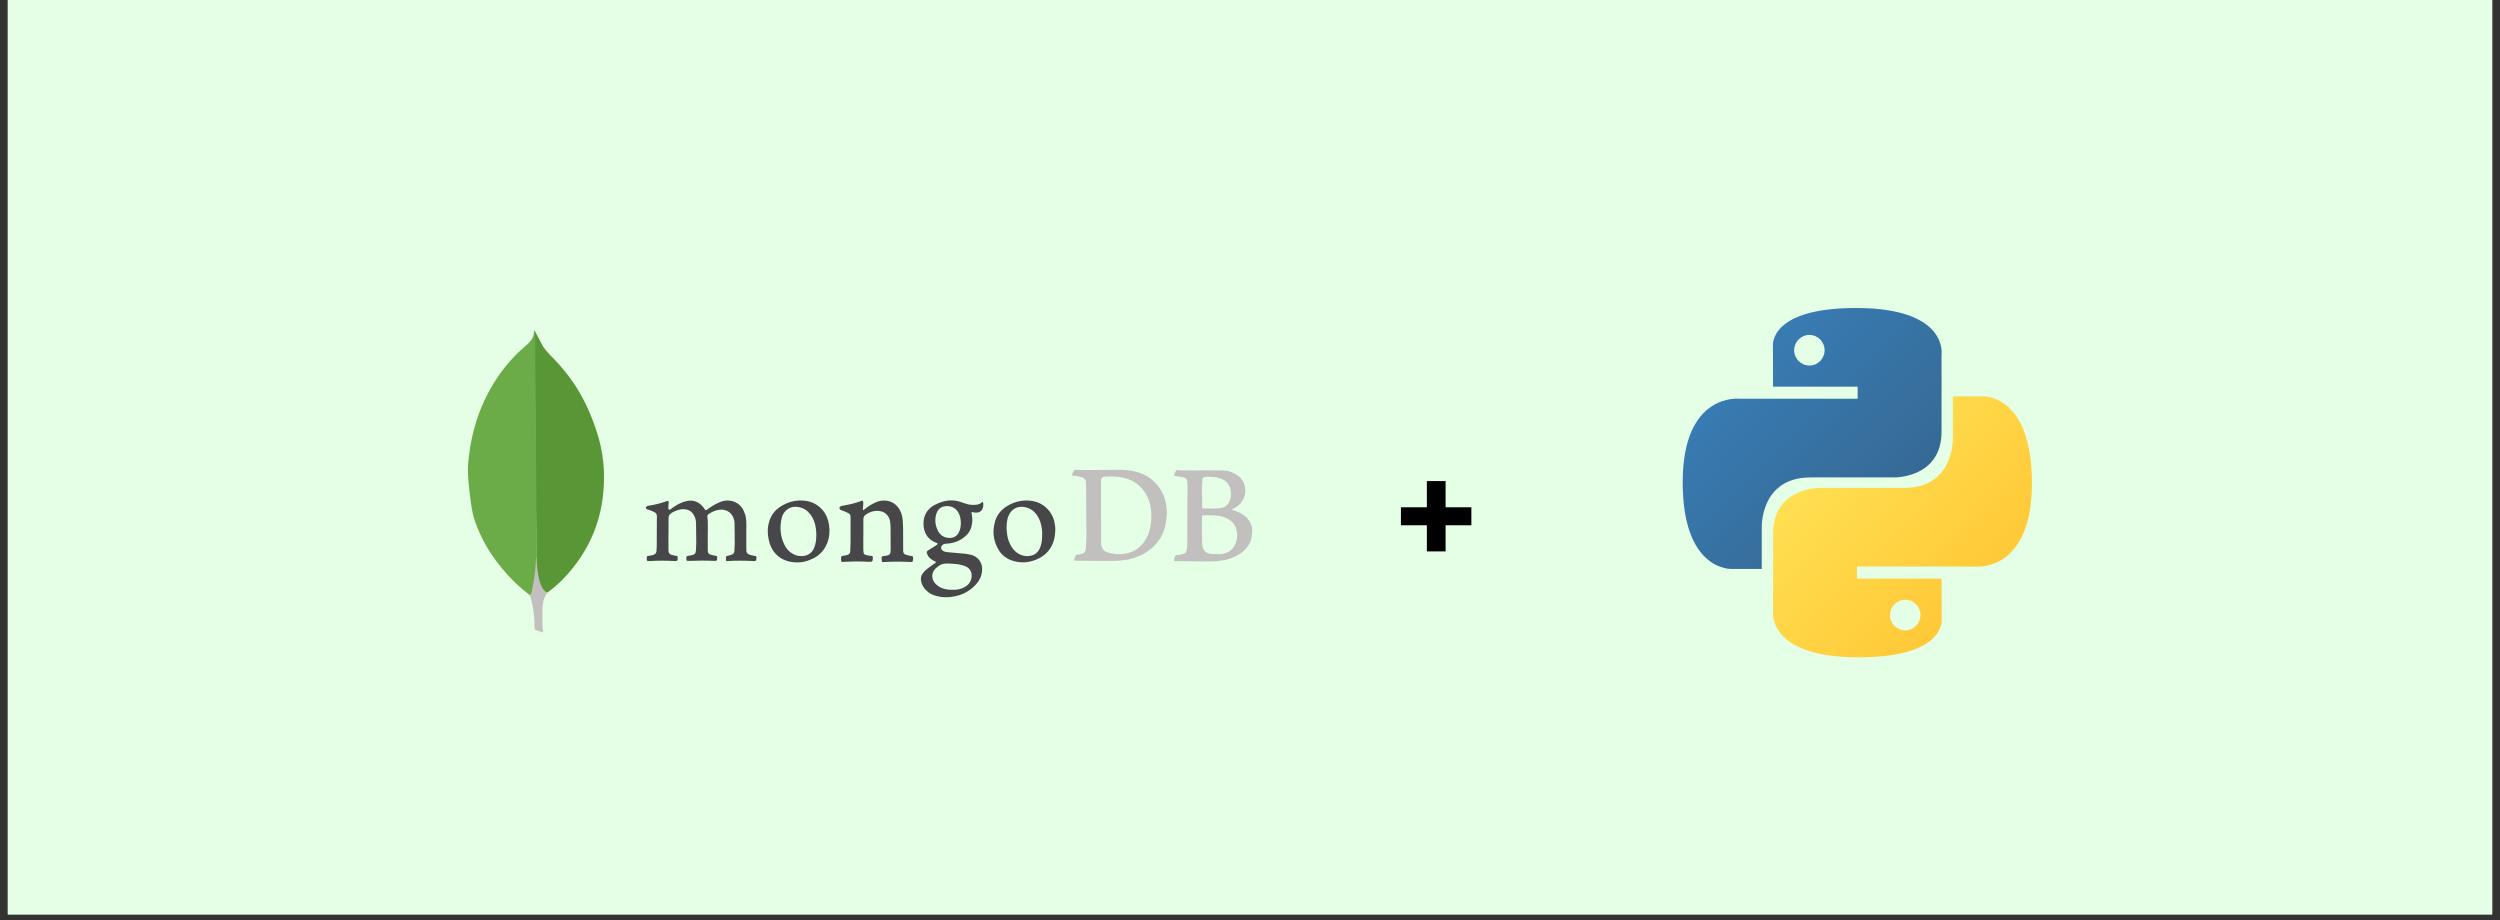
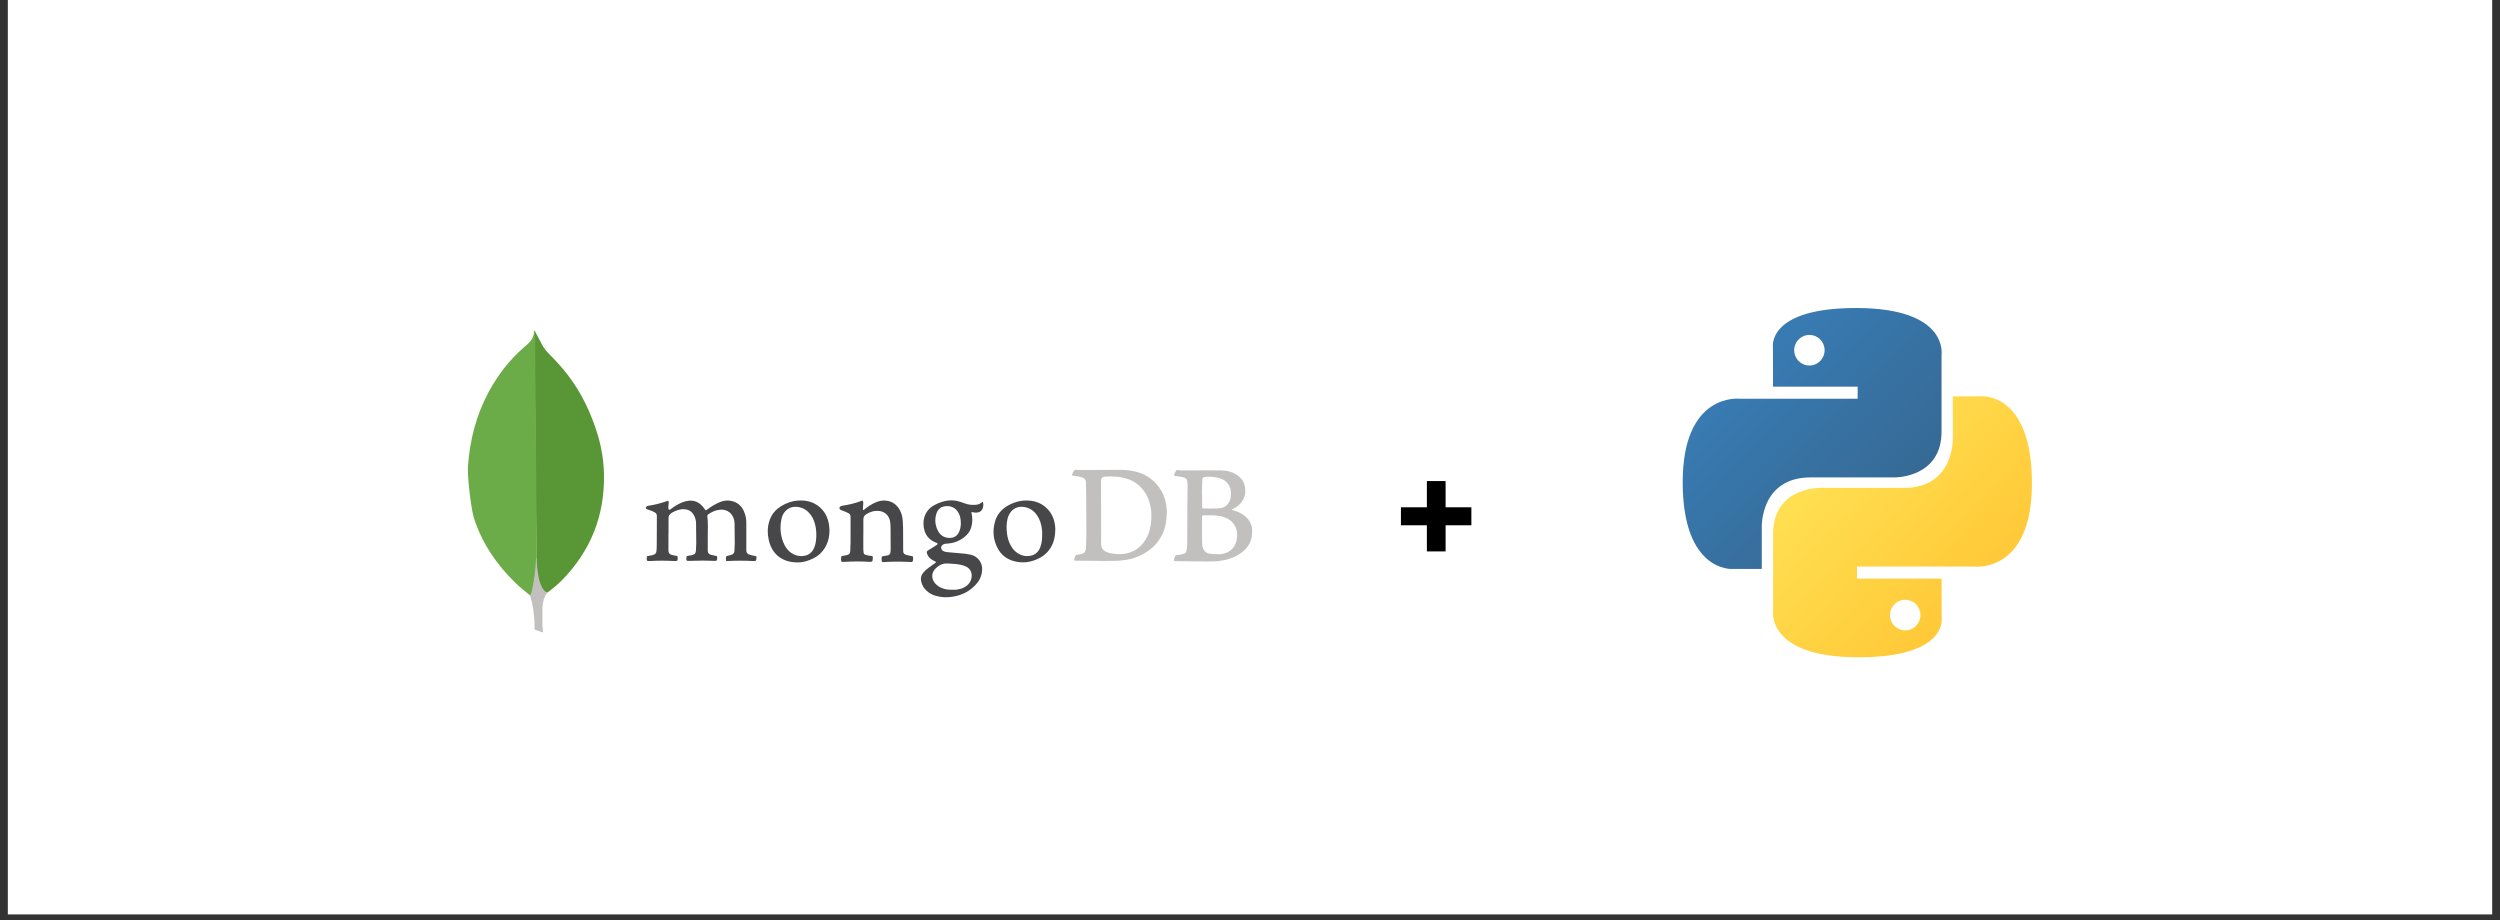
<svg xmlns="http://www.w3.org/2000/svg" width="576" zoomAndPan="magnify" viewBox="0 0 432 159" height="212" preserveAspectRatio="xMidYMid meet" version="1.0">
  <rect x="0" y="0" width="432" height="159" fill="#333333" stroke="none" />
  <defs>
    <g />
    <clipPath id="b5c76071ee">
      <path d="M 1.352 0 L 430.648 0 L 430.648 158.008 L 1.352 158.008 Z M 1.352 0 " clip-rule="nonzero" />
    </clipPath>
    <clipPath id="ac84b41e9e">
      <path d="M 92 57.066 L 105 57.066 L 105 103 L 92 103 Z M 92 57.066 " clip-rule="nonzero" />
    </clipPath>
    <clipPath id="333935f149">
      <path d="M 80.73 57.066 L 93 57.066 L 93 103 L 80.73 103 Z M 80.73 57.066 " clip-rule="nonzero" />
    </clipPath>
    <clipPath id="17d4da1e32">
      <path d="M 91 96 L 95 96 L 95 109.238 L 91 109.238 Z M 91 96 " clip-rule="nonzero" />
    </clipPath>
    <clipPath id="bad3b4c0ee">
      <path d="M 185 81 L 216.379 81 L 216.379 98 L 185 98 Z M 185 81 " clip-rule="nonzero" />
    </clipPath>
    <clipPath id="da517c8db9">
      <path d="M 290.75 53.227 L 336 53.227 L 336 99 L 290.75 99 Z M 290.75 53.227 " clip-rule="nonzero" />
    </clipPath>
    <clipPath id="e59c79f858">
      <path d="M 320.727 53.223 C 305.406 53.223 306.363 59.902 306.363 59.902 L 306.379 66.82 L 321 66.82 L 321 68.898 L 300.574 68.898 C 300.574 68.898 290.77 67.781 290.77 83.324 C 290.77 98.867 299.324 98.316 299.324 98.316 L 304.434 98.316 L 304.434 91.102 C 304.434 91.102 304.156 82.5 312.852 82.5 L 327.352 82.5 C 327.352 82.5 335.5 82.633 335.5 74.582 L 335.5 61.273 C 335.5 61.273 336.738 53.223 320.727 53.223 Z M 312.664 57.875 C 314.121 57.875 315.293 59.059 315.293 60.52 C 315.293 61.98 314.121 63.164 312.664 63.164 C 311.211 63.164 310.035 61.98 310.035 60.52 C 310.035 59.059 311.211 57.875 312.664 57.875 Z M 312.664 57.875 " clip-rule="nonzero" />
    </clipPath>
    <linearGradient x1="0.004" gradientTransform="matrix(44.751, 0, 0, 45.096, 290.77, 53.221)" y1="-0.004" x2="1.028" gradientUnits="userSpaceOnUse" y2="1.012" id="21419092a0">
      <stop stop-opacity="1" stop-color="rgb(21.999%, 49.399%, 72.198%)" offset="0" />
      <stop stop-opacity="1" stop-color="rgb(21.997%, 49.384%, 72.171%)" offset="0.125" />
      <stop stop-opacity="1" stop-color="rgb(21.986%, 49.269%, 71.974%)" offset="0.141" />
      <stop stop-opacity="1" stop-color="rgb(21.967%, 49.072%, 71.634%)" offset="0.156" />
      <stop stop-opacity="1" stop-color="rgb(21.948%, 48.875%, 71.294%)" offset="0.172" />
      <stop stop-opacity="1" stop-color="rgb(21.928%, 48.679%, 70.953%)" offset="0.188" />
      <stop stop-opacity="1" stop-color="rgb(21.91%, 48.482%, 70.612%)" offset="0.203" />
      <stop stop-opacity="1" stop-color="rgb(21.89%, 48.286%, 70.271%)" offset="0.219" />
      <stop stop-opacity="1" stop-color="rgb(21.87%, 48.09%, 69.931%)" offset="0.234" />
      <stop stop-opacity="1" stop-color="rgb(21.852%, 47.893%, 69.591%)" offset="0.25" />
      <stop stop-opacity="1" stop-color="rgb(21.832%, 47.696%, 69.25%)" offset="0.266" />
      <stop stop-opacity="1" stop-color="rgb(21.814%, 47.499%, 68.909%)" offset="0.281" />
      <stop stop-opacity="1" stop-color="rgb(21.794%, 47.302%, 68.568%)" offset="0.297" />
      <stop stop-opacity="1" stop-color="rgb(21.776%, 47.105%, 68.228%)" offset="0.312" />
      <stop stop-opacity="1" stop-color="rgb(21.756%, 46.909%, 67.888%)" offset="0.328" />
      <stop stop-opacity="1" stop-color="rgb(21.736%, 46.712%, 67.546%)" offset="0.344" />
      <stop stop-opacity="1" stop-color="rgb(21.718%, 46.515%, 67.206%)" offset="0.359" />
      <stop stop-opacity="1" stop-color="rgb(21.698%, 46.32%, 66.866%)" offset="0.375" />
      <stop stop-opacity="1" stop-color="rgb(21.68%, 46.123%, 66.525%)" offset="0.391" />
      <stop stop-opacity="1" stop-color="rgb(21.66%, 45.926%, 66.185%)" offset="0.406" />
      <stop stop-opacity="1" stop-color="rgb(21.642%, 45.729%, 65.843%)" offset="0.422" />
      <stop stop-opacity="1" stop-color="rgb(21.622%, 45.532%, 65.503%)" offset="0.438" />
      <stop stop-opacity="1" stop-color="rgb(21.602%, 45.335%, 65.163%)" offset="0.453" />
      <stop stop-opacity="1" stop-color="rgb(21.584%, 45.139%, 64.822%)" offset="0.469" />
      <stop stop-opacity="1" stop-color="rgb(21.564%, 44.942%, 64.482%)" offset="0.484" />
      <stop stop-opacity="1" stop-color="rgb(21.545%, 44.745%, 64.14%)" offset="0.494" />
      <stop stop-opacity="1" stop-color="rgb(21.536%, 44.647%, 63.971%)" offset="0.5" />
      <stop stop-opacity="1" stop-color="rgb(21.526%, 44.548%, 63.8%)" offset="0.506" />
      <stop stop-opacity="1" stop-color="rgb(21.516%, 44.45%, 63.631%)" offset="0.516" />
      <stop stop-opacity="1" stop-color="rgb(21.506%, 44.353%, 63.46%)" offset="0.531" />
      <stop stop-opacity="1" stop-color="rgb(21.487%, 44.156%, 63.12%)" offset="0.547" />
      <stop stop-opacity="1" stop-color="rgb(21.468%, 43.959%, 62.778%)" offset="0.562" />
      <stop stop-opacity="1" stop-color="rgb(21.449%, 43.762%, 62.437%)" offset="0.578" />
      <stop stop-opacity="1" stop-color="rgb(21.429%, 43.565%, 62.097%)" offset="0.594" />
      <stop stop-opacity="1" stop-color="rgb(21.411%, 43.369%, 61.757%)" offset="0.609" />
      <stop stop-opacity="1" stop-color="rgb(21.391%, 43.172%, 61.417%)" offset="0.625" />
      <stop stop-opacity="1" stop-color="rgb(21.371%, 42.975%, 61.075%)" offset="0.641" />
      <stop stop-opacity="1" stop-color="rgb(21.353%, 42.778%, 60.735%)" offset="0.656" />
      <stop stop-opacity="1" stop-color="rgb(21.333%, 42.583%, 60.394%)" offset="0.672" />
      <stop stop-opacity="1" stop-color="rgb(21.315%, 42.386%, 60.054%)" offset="0.688" />
      <stop stop-opacity="1" stop-color="rgb(21.295%, 42.189%, 59.714%)" offset="0.703" />
      <stop stop-opacity="1" stop-color="rgb(21.277%, 41.992%, 59.372%)" offset="0.719" />
      <stop stop-opacity="1" stop-color="rgb(21.257%, 41.795%, 59.032%)" offset="0.734" />
      <stop stop-opacity="1" stop-color="rgb(21.237%, 41.599%, 58.691%)" offset="0.75" />
      <stop stop-opacity="1" stop-color="rgb(21.219%, 41.402%, 58.351%)" offset="0.766" />
      <stop stop-opacity="1" stop-color="rgb(21.204%, 41.251%, 58.09%)" offset="0.781" />
      <stop stop-opacity="1" stop-color="rgb(21.199%, 41.199%, 57.999%)" offset="0.812" />
      <stop stop-opacity="1" stop-color="rgb(21.199%, 41.199%, 57.999%)" offset="0.875" />
      <stop stop-opacity="1" stop-color="rgb(21.199%, 41.199%, 57.999%)" offset="1" />
    </linearGradient>
    <clipPath id="5eccbbcf5a">
      <path d="M 306 68 L 351.121 68 L 351.121 113.598 L 306 113.598 Z M 306 68 " clip-rule="nonzero" />
    </clipPath>
    <clipPath id="5e6e2894f2">
      <path d="M 321.16 113.582 C 336.48 113.582 335.523 106.902 335.523 106.902 L 335.508 99.98 L 320.887 99.98 L 320.887 97.902 L 341.312 97.902 C 341.312 97.902 351.117 99.02 351.117 83.48 C 351.117 67.938 342.562 68.488 342.562 68.488 L 337.453 68.488 L 337.453 75.699 C 337.453 75.699 337.73 84.305 329.035 84.305 L 314.535 84.305 C 314.535 84.305 306.387 84.172 306.387 92.219 L 306.387 105.527 C 306.387 105.527 305.152 113.582 321.16 113.582 Z M 329.223 108.926 C 327.77 108.926 326.594 107.746 326.594 106.281 C 326.594 104.82 327.77 103.641 329.223 103.641 C 330.68 103.641 331.852 104.82 331.852 106.281 C 331.852 107.746 330.68 108.926 329.223 108.926 Z M 329.223 108.926 " clip-rule="nonzero" />
    </clipPath>
    <linearGradient x1="-0.033" gradientTransform="matrix(44.752, 0, 0, 45.096, 306.366, 68.486)" y1="-0.006" x2="1.014" gradientUnits="userSpaceOnUse" y2="0.985" id="f83333000d">
      <stop stop-opacity="1" stop-color="rgb(100%, 87.799%, 32.199%)" offset="0" />
      <stop stop-opacity="1" stop-color="rgb(100%, 87.799%, 32.199%)" offset="0.125" />
      <stop stop-opacity="1" stop-color="rgb(100%, 87.799%, 32.199%)" offset="0.188" />
      <stop stop-opacity="1" stop-color="rgb(100%, 87.759%, 32.153%)" offset="0.219" />
      <stop stop-opacity="1" stop-color="rgb(100%, 87.59%, 31.96%)" offset="0.234" />
      <stop stop-opacity="1" stop-color="rgb(100%, 87.332%, 31.662%)" offset="0.25" />
      <stop stop-opacity="1" stop-color="rgb(100%, 87.074%, 31.366%)" offset="0.266" />
      <stop stop-opacity="1" stop-color="rgb(100%, 86.816%, 31.068%)" offset="0.281" />
      <stop stop-opacity="1" stop-color="rgb(100%, 86.559%, 30.772%)" offset="0.297" />
      <stop stop-opacity="1" stop-color="rgb(100%, 86.301%, 30.475%)" offset="0.312" />
      <stop stop-opacity="1" stop-color="rgb(100%, 86.041%, 30.177%)" offset="0.328" />
      <stop stop-opacity="1" stop-color="rgb(100%, 85.783%, 29.881%)" offset="0.344" />
      <stop stop-opacity="1" stop-color="rgb(100%, 85.526%, 29.584%)" offset="0.359" />
      <stop stop-opacity="1" stop-color="rgb(100%, 85.268%, 29.288%)" offset="0.375" />
      <stop stop-opacity="1" stop-color="rgb(100%, 85.01%, 28.99%)" offset="0.391" />
      <stop stop-opacity="1" stop-color="rgb(100%, 84.752%, 28.694%)" offset="0.406" />
      <stop stop-opacity="1" stop-color="rgb(100%, 84.494%, 28.397%)" offset="0.422" />
      <stop stop-opacity="1" stop-color="rgb(100%, 84.236%, 28.101%)" offset="0.438" />
      <stop stop-opacity="1" stop-color="rgb(100%, 83.978%, 27.803%)" offset="0.453" />
      <stop stop-opacity="1" stop-color="rgb(100%, 83.72%, 27.505%)" offset="0.469" />
      <stop stop-opacity="1" stop-color="rgb(100%, 83.461%, 27.209%)" offset="0.483" />
      <stop stop-opacity="1" stop-color="rgb(100%, 83.333%, 27.061%)" offset="0.484" />
      <stop stop-opacity="1" stop-color="rgb(100%, 83.203%, 26.912%)" offset="0.5" />
      <stop stop-opacity="1" stop-color="rgb(100%, 82.945%, 26.616%)" offset="0.516" />
      <stop stop-opacity="1" stop-color="rgb(100%, 82.687%, 26.318%)" offset="0.517" />
      <stop stop-opacity="1" stop-color="rgb(100%, 82.559%, 26.17%)" offset="0.531" />
      <stop stop-opacity="1" stop-color="rgb(100%, 82.43%, 26.022%)" offset="0.547" />
      <stop stop-opacity="1" stop-color="rgb(100%, 82.172%, 25.725%)" offset="0.562" />
      <stop stop-opacity="1" stop-color="rgb(100%, 81.914%, 25.429%)" offset="0.578" />
      <stop stop-opacity="1" stop-color="rgb(100%, 81.656%, 25.131%)" offset="0.594" />
      <stop stop-opacity="1" stop-color="rgb(100%, 81.398%, 24.835%)" offset="0.609" />
      <stop stop-opacity="1" stop-color="rgb(100%, 81.139%, 24.538%)" offset="0.625" />
      <stop stop-opacity="1" stop-color="rgb(100%, 80.881%, 24.24%)" offset="0.641" />
      <stop stop-opacity="1" stop-color="rgb(100%, 80.623%, 23.944%)" offset="0.656" />
      <stop stop-opacity="1" stop-color="rgb(100%, 80.365%, 23.647%)" offset="0.672" />
      <stop stop-opacity="1" stop-color="rgb(100%, 80.107%, 23.351%)" offset="0.688" />
      <stop stop-opacity="1" stop-color="rgb(100%, 79.849%, 23.053%)" offset="0.703" />
      <stop stop-opacity="1" stop-color="rgb(100%, 79.591%, 22.757%)" offset="0.719" />
      <stop stop-opacity="1" stop-color="rgb(100%, 79.333%, 22.459%)" offset="0.734" />
      <stop stop-opacity="1" stop-color="rgb(100%, 79.076%, 22.163%)" offset="0.75" />
      <stop stop-opacity="1" stop-color="rgb(100%, 78.816%, 21.866%)" offset="0.766" />
      <stop stop-opacity="1" stop-color="rgb(100%, 78.558%, 21.568%)" offset="0.781" />
      <stop stop-opacity="1" stop-color="rgb(100%, 78.3%, 21.272%)" offset="0.797" />
      <stop stop-opacity="1" stop-color="rgb(100%, 78.043%, 20.975%)" offset="0.812" />
      <stop stop-opacity="1" stop-color="rgb(100%, 77.785%, 20.679%)" offset="0.828" />
      <stop stop-opacity="1" stop-color="rgb(100%, 77.527%, 20.381%)" offset="0.844" />
      <stop stop-opacity="1" stop-color="rgb(100%, 77.269%, 20.085%)" offset="0.859" />
      <stop stop-opacity="1" stop-color="rgb(100%, 77.011%, 19.788%)" offset="0.875" />
      <stop stop-opacity="1" stop-color="rgb(100%, 76.753%, 19.492%)" offset="0.891" />
      <stop stop-opacity="1" stop-color="rgb(100%, 76.561%, 19.27%)" offset="0.906" />
      <stop stop-opacity="1" stop-color="rgb(100%, 76.5%, 19.199%)" offset="0.938" />
      <stop stop-opacity="1" stop-color="rgb(100%, 76.5%, 19.199%)" offset="1" />
    </linearGradient>
  </defs>
  <g clip-path="url(#b5c76071ee)">
    <path fill="#ffffff" d="M 1.352 0 L 430.648 0 L 430.648 158.008 L 1.352 158.008 Z M 1.352 0 " fill-opacity="1" fill-rule="nonzero" />
-     <path fill="#e4ffe6" d="M 1.352 0 L 430.648 0 L 430.648 158.008 L 1.352 158.008 Z M 1.352 0 " fill-opacity="1" fill-rule="nonzero" />
  </g>
  <g clip-path="url(#ac84b41e9e)">
    <path fill="#599636" d="M 92.445 57.262 L 93.844 59.875 C 94.148 60.348 94.5 60.785 94.898 61.184 C 96.066 62.348 97.18 63.566 98.176 64.875 C 100.543 67.973 102.141 71.41 103.285 75.133 C 103.969 77.406 104.34 79.734 104.367 82.09 C 104.48 89.137 102.055 95.188 97.152 100.215 C 96.355 101.012 95.5 101.742 94.582 102.402 C 94.098 102.402 93.871 102.02 93.672 101.691 C 93.285 101.055 93.07 100.355 92.957 99.648 C 92.785 98.793 92.672 97.941 92.73 97.062 L 92.73 96.664 C 92.699 96.578 92.273 57.461 92.441 57.262 Z M 92.445 57.262 " fill-opacity="1" fill-rule="nonzero" />
  </g>
  <g clip-path="url(#333935f149)">
    <path fill="#6cac48" d="M 92.445 57.176 C 92.391 57.062 92.332 57.148 92.273 57.207 C 92.305 57.773 92.105 58.285 91.789 58.77 C 91.445 59.254 90.988 59.621 90.535 60.02 C 87.996 62.207 86 64.848 84.402 67.801 C 82.289 71.777 81.18 76.039 80.867 80.527 C 80.723 82.148 81.379 87.859 81.891 89.504 C 83.289 93.879 85.801 97.543 89.066 100.727 C 89.863 101.488 90.719 102.203 91.605 102.883 C 91.859 102.883 91.891 102.656 91.945 102.484 C 92.059 102.121 92.145 101.754 92.203 101.375 C 92.457 99.957 92.602 98.535 92.773 97.117 L 92.457 57.176 Z M 92.445 57.176 " fill-opacity="1" fill-rule="nonzero" />
  </g>
  <g clip-path="url(#17d4da1e32)">
    <path fill="#c2bfbf" d="M 93.848 104.133 C 93.906 103.48 94.23 102.941 94.559 102.402 C 94.219 102.262 93.961 101.977 93.762 101.664 C 93.59 101.379 93.449 101.023 93.332 100.727 C 92.934 99.531 92.848 98.281 92.734 97.059 L 92.734 96.32 C 92.594 96.434 92.562 97.398 92.562 97.543 C 92.477 98.848 92.305 100.129 92.051 101.375 C 91.965 101.887 91.91 102.398 91.594 102.855 C 91.594 102.91 91.594 102.969 91.621 103.051 C 92.133 104.559 92.277 106.094 92.363 107.656 L 92.363 108.223 C 92.363 108.902 92.336 108.762 92.906 108.988 C 93.137 109.074 93.395 109.102 93.621 109.273 C 93.793 109.273 93.82 109.133 93.82 109.016 L 93.734 108.078 L 93.734 105.465 C 93.707 105.012 93.793 104.555 93.848 104.129 Z M 93.848 104.133 " fill-opacity="1" fill-rule="nonzero" />
  </g>
  <path fill="#47474a" d="M 115.508 92.254 L 115.508 94.957 C 115.504 95.066 115.508 95.172 115.523 95.277 C 115.559 95.598 115.758 95.793 116.047 95.883 C 116.32 95.957 116.594 96.008 116.871 96.043 C 117.031 96.062 117.086 96.133 117.105 96.305 C 117.125 96.91 117.07 96.984 116.48 96.945 C 115.105 96.875 113.727 96.855 112.352 96.945 L 112.219 96.945 C 111.789 96.965 111.754 96.926 111.754 96.5 C 111.754 96.43 111.773 96.34 111.773 96.27 C 111.773 96.137 111.863 96.074 111.988 96.074 C 112.277 96.039 112.543 95.965 112.812 95.914 C 113.188 95.824 113.402 95.594 113.438 95.219 C 113.488 94.809 113.488 94.383 113.488 93.973 L 113.508 89.203 C 113.52 88.895 113.391 88.668 113.117 88.523 C 112.793 88.348 112.453 88.203 112.094 88.098 C 111.988 88.062 111.883 88.047 111.793 87.992 C 111.531 87.867 111.523 87.637 111.773 87.492 C 111.863 87.441 111.969 87.402 112.078 87.387 C 113.164 87.227 114.227 86.957 115.258 86.586 C 115.473 86.512 115.527 86.531 115.547 86.746 C 115.562 86.875 115.547 87.031 115.527 87.152 C 115.492 87.387 115.492 87.617 115.492 87.832 C 115.492 87.918 115.512 88.008 115.598 88.062 C 115.688 88.117 115.777 88.062 115.859 88.012 C 116.234 87.723 116.613 87.457 117.023 87.23 C 117.609 86.91 118.238 86.625 118.918 86.535 C 119.742 86.43 120.457 86.641 121.082 87.176 C 121.344 87.406 121.57 87.668 121.762 87.957 C 121.941 88.219 121.957 88.227 122.191 88.047 C 122.871 87.547 123.586 87.105 124.352 86.785 C 125.156 86.445 125.98 86.395 126.801 86.676 C 127.641 86.98 128.215 87.566 128.555 88.367 C 128.844 89.008 128.965 89.672 128.965 90.359 L 128.965 95.129 C 128.965 95.449 129.098 95.652 129.414 95.809 C 129.754 95.938 130.129 96.004 130.484 96.074 C 130.719 96.125 130.719 96.125 130.719 96.359 C 130.684 96.945 130.629 96.984 130.055 96.945 C 128.621 96.867 127.184 96.867 125.75 96.945 C 125.461 96.965 125.461 96.965 125.445 96.68 L 125.445 96.59 C 125.426 96.109 125.426 96.109 125.895 96.004 L 126.355 95.879 C 126.52 95.844 126.652 95.758 126.754 95.629 C 126.859 95.5 126.91 95.352 126.91 95.188 L 126.965 93.852 L 126.93 90.363 C 126.914 90.051 126.848 89.746 126.73 89.457 C 126.285 88.367 125.305 87.977 124.355 88.086 C 123.641 88.156 123.016 88.441 122.426 88.852 C 122.297 88.938 122.211 89.047 122.227 89.227 C 122.391 90.363 122.281 91.504 122.301 92.641 L 122.301 95.117 C 122.301 95.562 122.48 95.777 122.906 95.883 L 123.73 96.062 C 123.859 96.078 123.93 96.133 123.93 96.273 L 123.93 96.406 C 123.91 96.902 123.875 96.926 123.375 96.922 C 121.945 96.848 120.512 96.867 119.102 96.922 C 118.617 96.938 118.578 96.887 118.602 96.398 C 118.621 96.113 118.652 96.098 118.922 96.043 L 119.512 95.938 C 120.035 95.832 120.227 95.637 120.262 95.082 L 120.312 93.891 L 120.277 90.312 C 120.242 89.867 120.148 89.441 119.902 89.031 C 119.547 88.371 118.988 88.035 118.223 87.996 C 117.453 87.945 116.773 88.23 116.129 88.582 C 115.684 88.844 115.488 89.152 115.523 89.672 L 115.523 92.27 Z M 149.18 92.359 L 149.18 94.871 C 149.184 95.051 149.195 95.227 149.215 95.406 C 149.234 95.68 149.379 95.844 149.645 95.902 C 149.953 95.992 150.27 96.047 150.594 96.062 C 150.773 96.082 150.809 96.152 150.824 96.297 L 150.824 96.422 C 150.809 97.043 150.738 97.117 150.129 97.082 C 148.77 96.992 147.41 97.008 146.055 97.082 L 145.531 97.098 C 145.422 97.098 145.398 97.047 145.367 96.973 C 145.316 96.723 145.316 96.477 145.367 96.227 C 145.387 96.117 145.457 96.094 145.566 96.066 C 145.828 96.031 146.051 95.977 146.297 95.934 C 146.746 95.828 146.906 95.648 146.922 95.188 L 146.977 93.691 L 146.977 89.312 C 146.977 88.992 146.848 88.797 146.562 88.652 C 146.242 88.477 145.902 88.352 145.543 88.227 C 145.438 88.191 145.328 88.156 145.242 88.102 C 145.008 87.941 144.98 87.711 145.207 87.531 C 145.309 87.449 145.43 87.398 145.562 87.391 C 146.707 87.211 147.816 86.961 148.887 86.535 C 149.012 86.484 149.066 86.516 149.121 86.625 C 149.172 86.73 149.191 86.855 149.172 86.98 L 149.121 87.816 C 149.121 87.922 149.066 88.074 149.156 88.117 C 149.262 88.188 149.336 88.027 149.422 87.988 C 149.953 87.543 150.531 87.176 151.156 86.883 C 151.711 86.625 152.281 86.457 152.926 86.492 C 154.125 86.566 154.984 87.172 155.535 88.219 C 155.824 88.773 155.945 89.379 156 90 L 156.055 91.305 L 156.07 95.238 C 156.09 95.539 156.195 95.734 156.5 95.844 C 156.816 95.949 157.137 96.023 157.465 96.074 C 157.754 96.109 157.77 96.164 157.789 96.43 L 157.789 96.52 C 157.754 97.125 157.715 97.141 157.105 97.105 C 155.773 97.035 154.438 97.035 153.105 97.105 C 152.926 97.125 152.746 97.105 152.582 97.125 C 152.473 97.125 152.402 97.105 152.383 97 C 152.348 96.766 152.312 96.535 152.367 96.285 C 152.383 96.18 152.438 96.125 152.562 96.105 L 153.387 95.977 C 153.676 95.906 153.832 95.715 153.871 95.457 L 153.906 94.957 L 153.887 91.238 C 153.887 90.809 153.867 90.383 153.781 89.957 C 153.566 89.043 152.867 88.391 151.922 88.301 C 151.098 88.211 150.352 88.426 149.672 88.871 C 149.332 89.086 149.188 89.387 149.188 89.762 L 149.188 92.449 C 149.188 92.395 149.188 92.395 149.203 92.395 Z M 149.18 92.359 " fill-opacity="1" fill-rule="nonzero" />
  <g clip-path="url(#bad3b4c0ee)">
    <path fill="#c2bfbf" d="M 201.527 87.324 C 201.332 86.023 200.848 84.867 200.008 83.852 C 199.266 82.941 198.348 82.266 197.254 81.824 C 196.129 81.359 194.93 81.219 193.715 81.184 C 193.215 81.164 186.387 81.27 185.887 81.184 C 185.762 81.164 185.672 81.199 185.598 81.309 C 185.512 81.438 185.418 81.574 185.367 81.715 C 185.152 82.199 185.152 82.16 185.668 82.23 C 186.098 82.305 186.508 82.34 186.922 82.465 C 187.297 82.59 187.566 82.801 187.652 83.211 C 187.688 83.406 187.727 89.672 187.727 92.59 L 187.652 94.676 C 187.637 94.836 187.617 94.996 187.566 95.137 C 187.492 95.352 187.367 95.527 187.152 95.621 C 186.914 95.73 186.664 95.797 186.402 95.816 C 185.918 95.867 185.848 95.887 185.688 96.422 L 185.637 96.617 C 185.602 96.848 185.617 96.883 185.852 96.883 L 191.195 96.934 L 193.285 96.898 L 194.734 96.723 C 196.379 96.418 197.844 95.742 199.094 94.656 C 199.816 94.023 200.387 93.277 200.812 92.414 C 201.312 91.418 201.527 90.332 201.582 89.23 C 201.668 88.605 201.633 87.965 201.527 87.324 Z M 198.934 89.852 C 198.863 90.988 198.633 92.094 198.043 93.09 C 197.293 94.391 196.219 95.297 194.734 95.617 C 194.094 95.746 193.449 95.812 192.773 95.723 C 192.289 95.672 191.828 95.617 191.379 95.457 C 190.574 95.168 190.289 94.676 190.273 93.895 L 190.254 83.16 C 190.254 82.52 190.543 82.379 191.004 82.359 C 191.703 82.309 192.418 82.324 193.113 82.395 C 193.859 82.465 194.582 82.641 195.277 82.914 C 195.797 83.129 196.266 83.422 196.691 83.789 C 197.656 84.609 198.297 85.637 198.652 86.848 C 198.938 87.828 198.992 88.824 198.938 89.82 Z M 216.383 91.594 C 216.383 91.488 216.383 91.398 216.363 91.293 C 216.203 90.312 215.684 89.566 214.883 88.996 C 214.363 88.621 213.773 88.375 213.164 88.195 C 213.059 88.16 212.969 88.125 212.863 88.105 C 212.879 88.02 212.934 88 212.988 87.98 C 213.344 87.805 213.684 87.609 213.988 87.34 C 214.543 86.879 214.902 86.309 215.098 85.613 C 215.203 85.242 215.203 84.867 215.168 84.473 C 215.137 84.012 215.008 83.574 214.781 83.168 C 214.551 82.762 214.246 82.426 213.863 82.16 C 213.039 81.555 212.074 81.305 211.074 81.289 C 209.145 81.254 207.195 81.289 205.266 81.289 C 204.711 81.289 204.16 81.324 203.586 81.234 C 203.48 81.219 203.324 81.184 203.246 81.309 C 203.117 81.539 202.957 81.77 202.906 82.035 C 202.887 82.16 202.926 82.23 203.066 82.25 L 204.301 82.43 C 204.785 82.5 205.125 82.766 205.16 83.195 C 205.195 83.488 205.211 83.785 205.211 84.082 L 205.176 87.41 L 205.156 93.996 C 205.156 94.387 205.105 94.762 205.031 95.152 C 204.992 95.43 204.836 95.609 204.566 95.688 C 204.211 95.793 203.871 95.902 203.496 95.902 C 203.258 95.879 203.105 95.98 203.031 96.203 C 202.957 96.363 202.898 96.543 202.871 96.703 C 202.836 96.914 202.887 96.988 203.102 96.961 C 203.262 96.945 209.16 97.09 210.27 96.98 C 210.93 96.91 211.578 96.82 212.234 96.625 C 213.359 96.27 214.398 95.754 215.219 94.879 C 215.898 94.168 216.293 93.312 216.328 92.316 C 216.379 92.086 216.379 91.855 216.379 91.605 Z M 207.715 84.301 L 207.766 82.879 C 207.766 82.609 207.875 82.488 208.141 82.434 C 208.57 82.344 209 82.379 209.43 82.398 C 209.859 82.434 210.27 82.484 210.699 82.609 C 211.48 82.844 212.09 83.289 212.449 84.035 C 212.613 84.379 212.699 84.738 212.699 85.121 C 212.719 85.621 212.684 86.102 212.484 86.578 C 212.184 87.238 211.699 87.664 211.004 87.789 C 210.305 87.914 208.32 87.863 208.02 87.863 C 207.75 87.863 207.73 87.828 207.73 87.559 L 207.73 85.883 C 207.688 85.363 207.684 84.84 207.711 84.316 Z M 213.52 93.879 C 213.219 94.68 212.664 95.23 211.879 95.531 C 211.449 95.691 211.02 95.793 210.57 95.762 C 210.016 95.746 209.461 95.762 208.91 95.656 C 208.156 95.496 207.816 94.785 207.766 94.27 C 207.676 93.359 207.73 92.434 207.711 91.758 L 207.711 89.41 C 207.711 89.121 207.746 89.035 208.051 89.035 L 209.73 89.051 L 210.875 89.184 C 211.68 89.363 212.414 89.664 212.988 90.285 C 213.449 90.785 213.703 91.391 213.754 92.047 C 213.809 92.672 213.773 93.277 213.539 93.863 Z M 213.52 93.879 " fill-opacity="1" fill-rule="nonzero" />
  </g>
  <path fill="#47474a" d="M 168.109 88.516 L 168.574 88.586 C 169.074 88.605 169.664 88.426 169.844 87.73 C 169.945 87.395 169.945 87.055 169.844 86.715 C 169.738 86.715 169.684 86.805 169.629 86.84 C 169.359 87.055 169.059 87.18 168.734 87.215 C 168.094 87.285 167.449 87.25 166.824 87.02 L 165.949 86.719 C 165.332 86.516 164.699 86.434 164.051 86.469 C 163.141 86.543 162.281 86.844 161.477 87.27 C 160.617 87.734 160.012 88.426 159.723 89.371 C 159.562 89.926 159.547 90.492 159.617 91.062 C 159.797 92.363 160.477 93.27 161.691 93.75 C 161.762 93.77 161.816 93.805 161.887 93.824 C 162.047 93.91 162.066 94 161.922 94.125 L 161.473 94.426 L 160.402 95.086 C 160.133 95.246 160.098 95.371 160.188 95.656 C 160.297 95.996 160.488 96.277 160.758 96.508 C 161.004 96.719 161.281 96.887 161.582 97.008 C 161.777 97.098 161.777 97.141 161.602 97.297 L 160.578 98.023 C 160.238 98.285 159.898 98.547 159.613 98.879 C 159.184 99.336 159.043 99.871 159.184 100.48 C 159.32 101.113 159.633 101.648 160.113 102.082 C 160.586 102.52 161.133 102.816 161.758 102.973 C 162.758 103.258 163.797 103.273 164.816 103.078 C 166.281 102.812 167.562 102.168 168.57 101.07 C 169.266 100.34 169.676 99.484 169.711 98.465 C 169.73 98.168 169.699 97.879 169.617 97.594 C 169.531 97.312 169.402 97.051 169.227 96.812 C 169.051 96.574 168.836 96.375 168.59 96.211 C 168.34 96.047 168.07 95.934 167.781 95.863 L 166.816 95.688 L 163.867 95.426 C 163.547 95.406 163.223 95.355 162.957 95.195 C 162.617 94.98 162.527 94.57 162.742 94.305 C 162.902 94.109 163.098 93.984 163.352 93.965 L 163.922 93.914 C 165.082 93.797 166.09 93.34 166.941 92.543 C 167.395 92.129 167.695 91.621 167.852 91.031 C 168.066 90.266 168.066 89.469 167.887 88.684 C 167.836 88.488 167.852 88.473 168.102 88.508 Z M 163.73 97.383 C 163.836 97.398 163.945 97.383 164.051 97.383 C 164.801 97.418 165.57 97.469 166.305 97.668 C 166.543 97.738 166.773 97.828 167 97.934 C 167.715 98.324 167.984 99.004 167.895 99.73 C 167.785 100.531 167.34 101.102 166.641 101.477 C 166.176 101.738 165.66 101.852 165.121 101.906 C 164.926 101.922 164.746 101.906 164.551 101.906 C 163.926 101.922 163.316 101.852 162.727 101.602 C 162.316 101.441 161.977 101.211 161.672 100.891 C 161.047 100.266 160.758 99.129 161.691 98.203 C 162.262 97.68 162.906 97.312 163.73 97.383 Z M 165.766 91.828 C 165.391 92.77 164.57 93.055 163.746 92.93 C 162.996 92.824 162.441 92.414 162.086 91.738 C 161.621 90.828 161.496 89.887 161.766 88.906 C 161.961 88.176 162.406 87.625 163.195 87.5 C 164.195 87.32 165.156 87.68 165.66 88.676 C 165.922 89.156 166.035 89.742 166.035 90.578 C 166.02 90.918 165.949 91.379 165.77 91.824 Z M 143.246 90.617 C 143.086 89.656 142.73 88.781 142.066 88.051 C 141.086 86.965 139.832 86.488 138.422 86.484 C 137.188 86.469 136.027 86.824 134.988 87.465 C 133.93 88.098 133.23 89.004 132.898 90.188 C 132.594 91.223 132.609 92.273 132.844 93.32 C 133.469 96.133 135.652 97.344 138.262 97.168 C 139.027 97.113 139.762 96.863 140.457 96.523 C 141.496 96.043 142.246 95.277 142.762 94.266 C 143.176 93.43 143.352 92.535 143.336 91.523 L 143.246 90.613 Z M 140.711 94.566 C 140.578 94.977 140.348 95.316 140.012 95.59 C 139.68 95.859 139.297 96.02 138.867 96.062 C 138.082 96.168 137.348 95.973 136.688 95.512 C 136.203 95.156 135.828 94.711 135.562 94.176 C 134.828 92.68 134.703 91.113 135.078 89.512 C 135.199 89.008 135.453 88.574 135.828 88.211 C 136.492 87.605 137.258 87.465 138.117 87.645 C 138.941 87.82 139.566 88.266 140.078 88.941 C 140.594 89.621 140.832 90.402 140.973 91.223 C 141.043 91.633 141.043 92.059 141.062 92.324 C 141.062 93.18 140.988 93.891 140.723 94.57 Z M 182.301 90.758 C 182.172 89.727 181.785 88.781 181.051 88 C 180.086 86.949 178.832 86.504 177.441 86.488 C 176.242 86.469 175.133 86.809 174.117 87.395 C 172.973 88.07 172.184 89.031 171.883 90.332 C 171.508 91.797 171.648 93.207 172.309 94.566 C 172.898 95.812 173.902 96.613 175.223 96.969 C 176.688 97.363 178.086 97.184 179.441 96.523 C 180.621 95.957 181.461 95.066 181.945 93.855 C 182.23 93.145 182.336 92.379 182.355 91.488 C 182.375 91.328 182.336 91.043 182.305 90.758 Z M 179.836 94.336 C 179.547 95.297 178.941 95.922 177.922 96.062 C 177.172 96.172 176.457 95.992 175.812 95.566 C 175.258 95.191 174.867 94.691 174.578 94.105 C 174.258 93.484 174.078 92.824 174.008 92.148 C 173.902 91.312 173.902 90.496 174.098 89.656 C 174.133 89.492 174.188 89.332 174.258 89.176 C 174.758 87.93 175.867 87.359 177.172 87.645 C 178.047 87.84 178.707 88.324 179.211 89.055 C 179.695 89.766 179.926 90.547 180.035 91.398 C 180.086 91.734 180.105 92.09 180.086 92.395 C 180.086 93.09 180.035 93.73 179.824 94.352 Z M 179.836 94.336 " fill-opacity="1" fill-rule="nonzero" />
  <g clip-path="url(#da517c8db9)">
    <g clip-path="url(#e59c79f858)">
      <path fill="url(#21419092a0)" d="M 290.77 53.227 L 290.77 98.867 L 336.738 98.867 L 336.738 53.227 Z M 290.77 53.227 " fill-rule="nonzero" />
    </g>
  </g>
  <g clip-path="url(#5eccbbcf5a)">
    <g clip-path="url(#5e6e2894f2)">
      <path fill="url(#f83333000d)" d="M 305.152 67.938 L 305.152 113.582 L 351.117 113.582 L 351.117 67.938 Z M 305.152 67.938 " fill-rule="nonzero" />
    </g>
  </g>
  <g fill="#000000" fill-opacity="1">
    <g transform="translate(240.908, 99.065)">
      <g>
        <path d="M 8.891 -11.406 L 13.344 -11.406 L 13.344 -8.297 L 8.891 -8.297 L 8.891 -3.781 L 5.656 -3.781 L 5.656 -8.297 L 1.172 -8.297 L 1.172 -11.406 L 5.656 -11.406 L 5.656 -15.938 L 8.891 -15.938 Z M 8.891 -11.406 " />
      </g>
    </g>
  </g>
</svg>